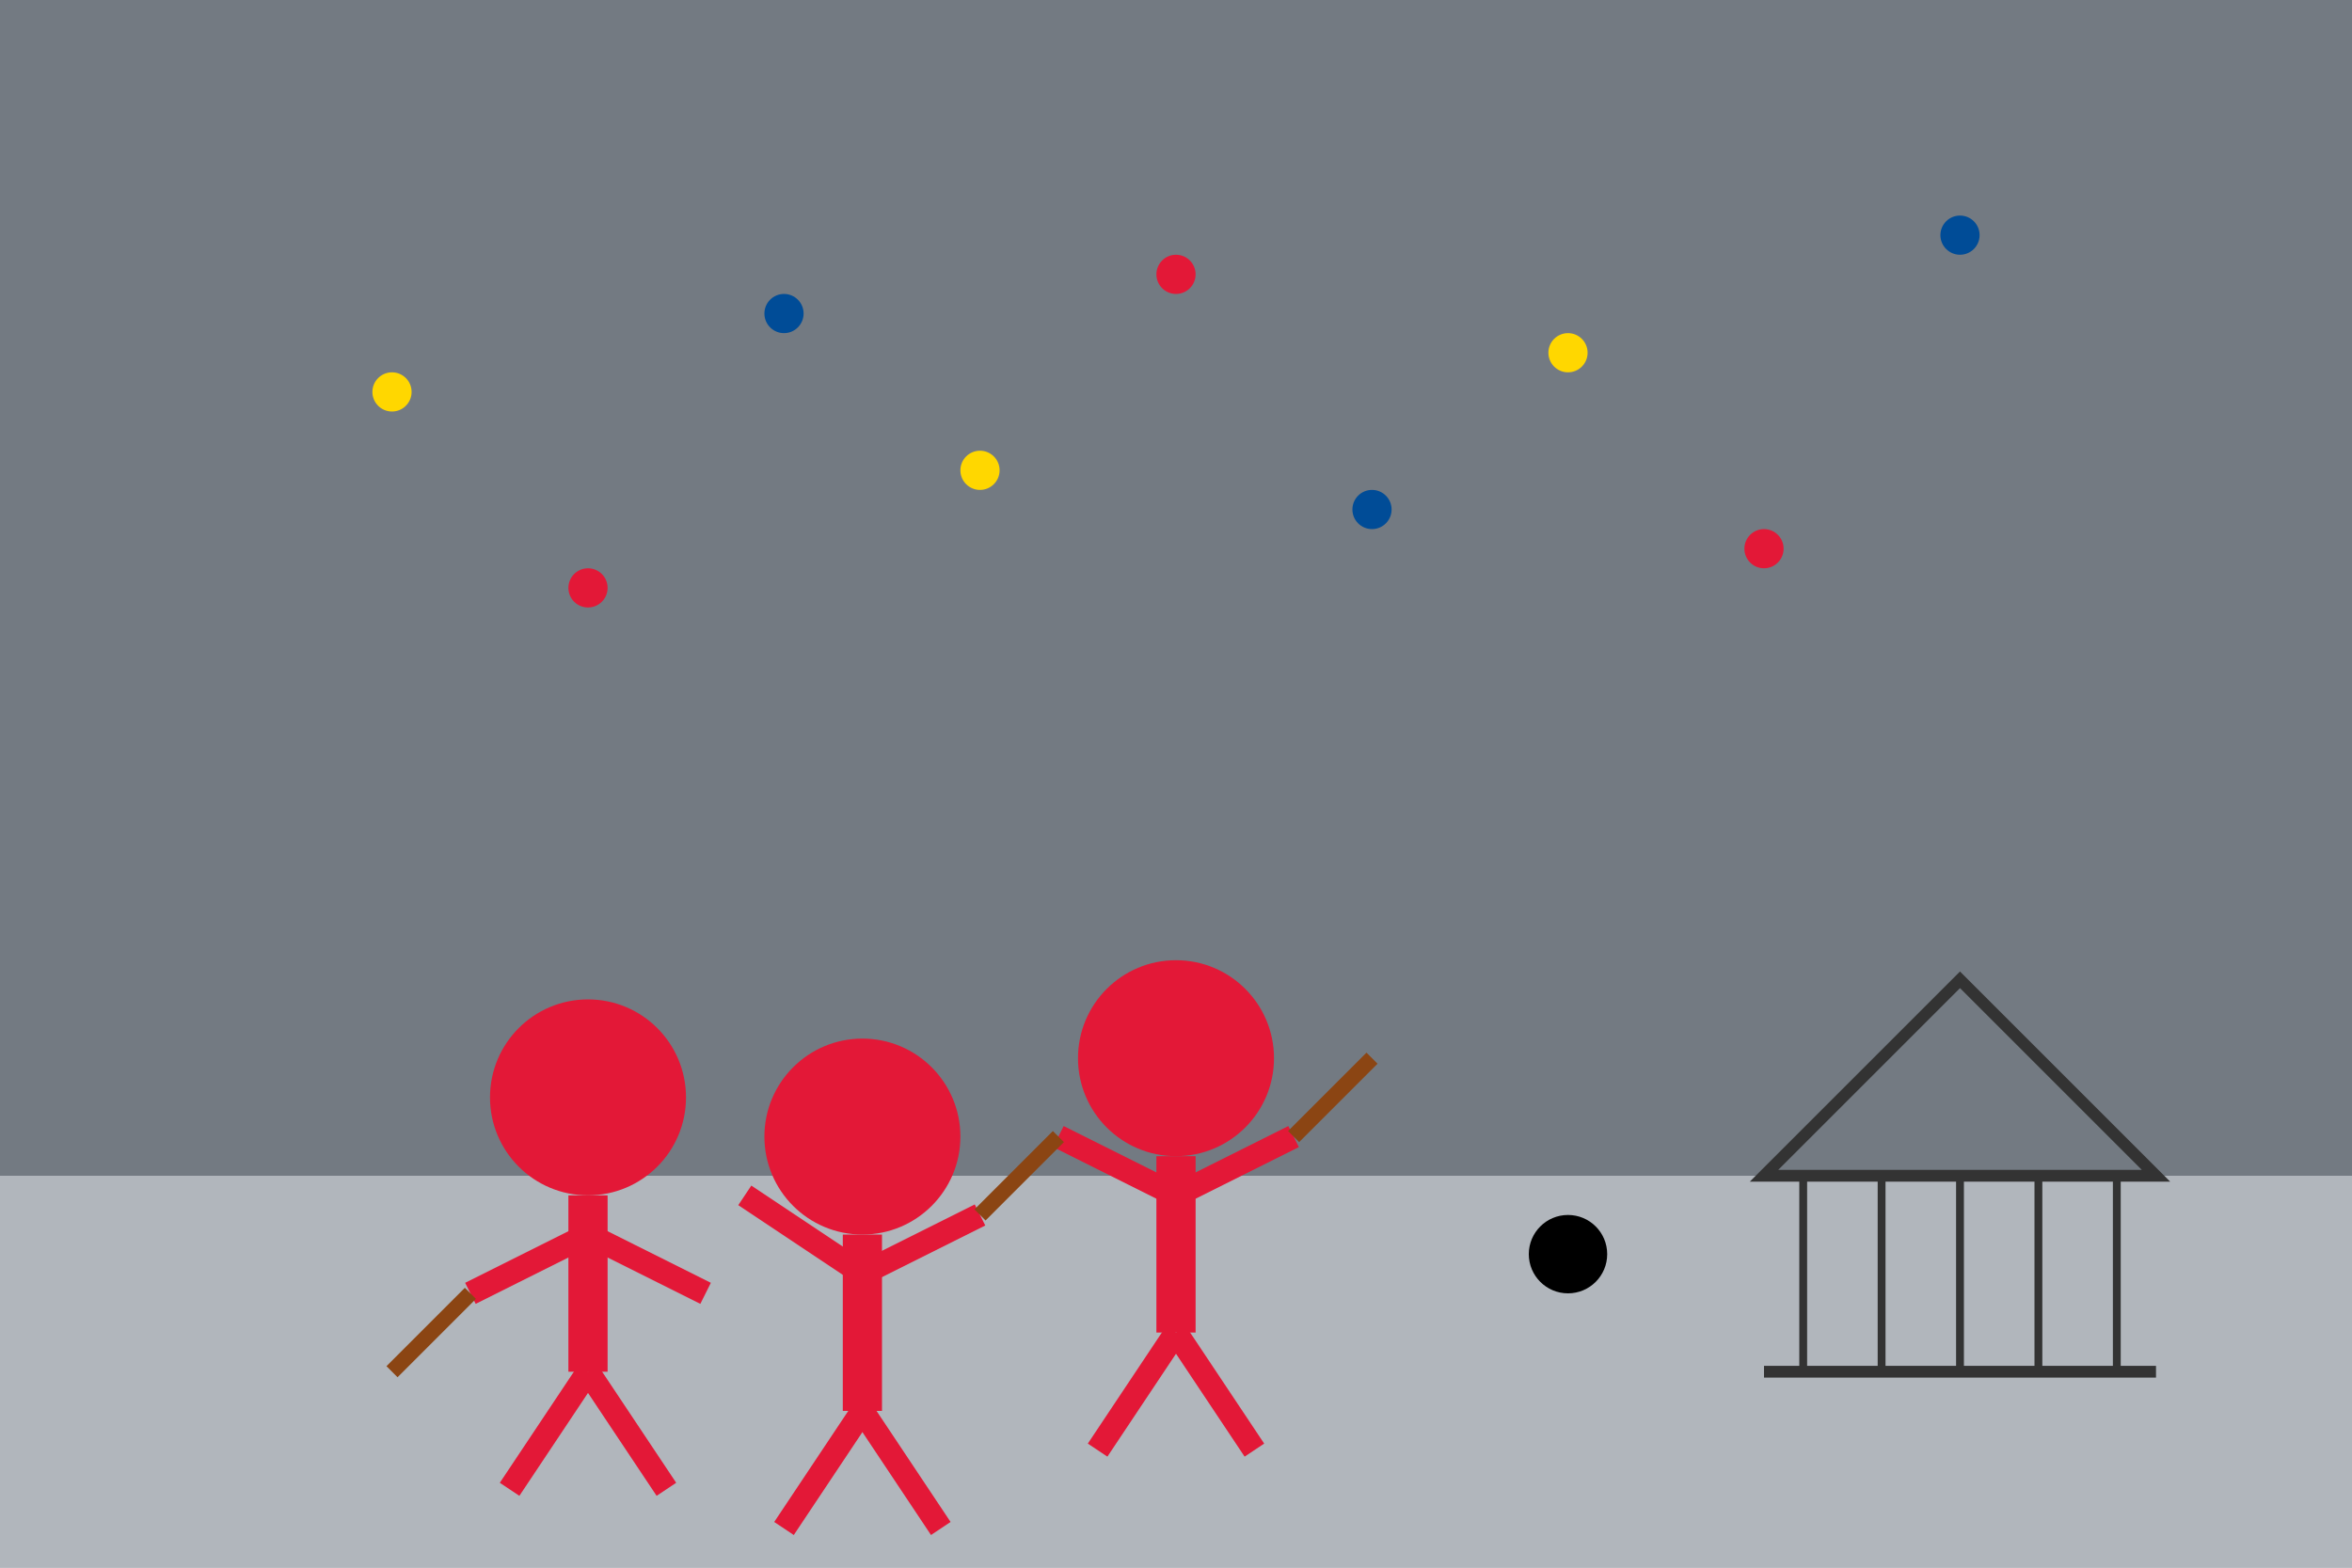
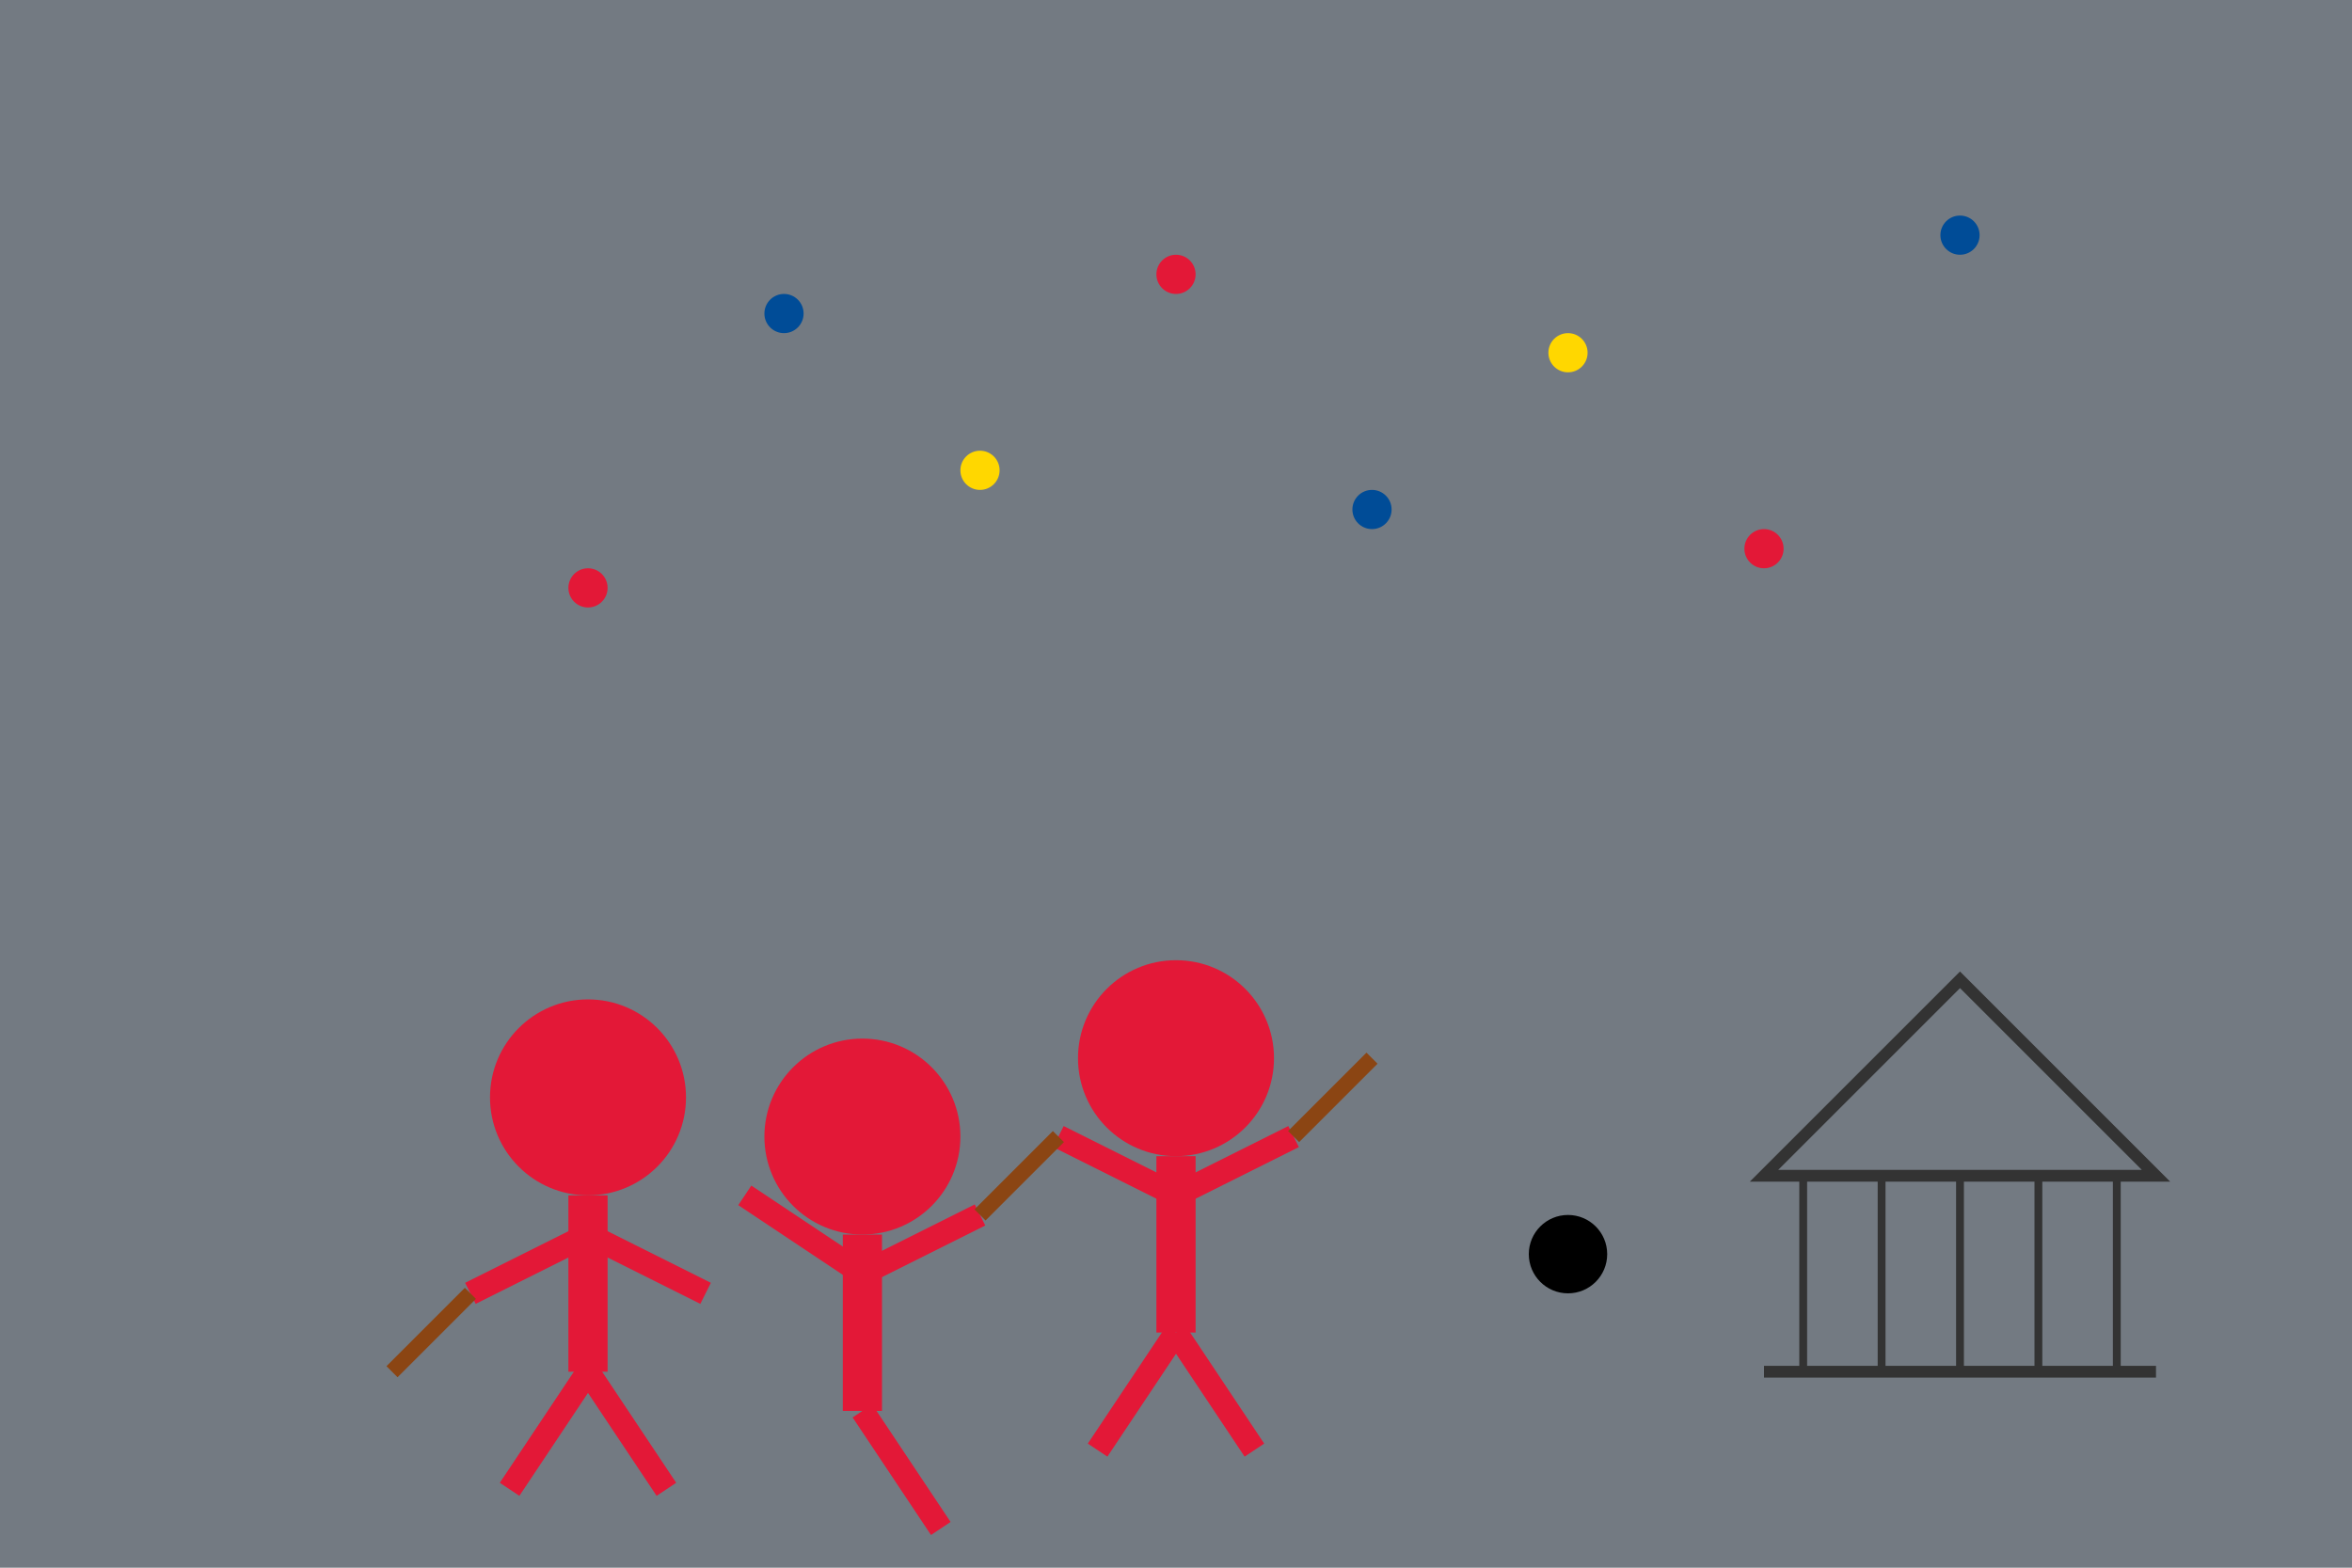
<svg xmlns="http://www.w3.org/2000/svg" width="600" height="400" viewBox="0 0 600 400">
  <rect x="0" y="0" width="600" height="400" fill="#808080" stroke="none" />
  <rect width="600" height="400" fill="#004c97" opacity="0.1" />
-   <rect y="300" width="600" height="100" fill="#f0f3f6" opacity="0.5" />
  <path d="M500,250 L550,300 L450,300 Z" fill="none" stroke="#333333" stroke-width="3" />
  <path d="M460,300 L460,350 M480,300 L480,350 M500,300 L500,350 M520,300 L520,350 M540,300 L540,350" stroke="#333333" stroke-width="2" />
  <path d="M450,350 L550,350" stroke="#333333" stroke-width="3" />
  <circle cx="150" cy="280" r="25" fill="#e31837" />
  <path d="M150,305 L150,350" stroke="#e31837" stroke-width="10" />
  <path d="M150,315 L120,330" stroke="#e31837" stroke-width="6" />
  <path d="M150,315 L180,330" stroke="#e31837" stroke-width="6" />
  <path d="M150,350 L130,380" stroke="#e31837" stroke-width="6" />
  <path d="M150,350 L170,380" stroke="#e31837" stroke-width="6" />
  <circle cx="220" cy="290" r="25" fill="#e31837" />
  <path d="M220,315 L220,360" stroke="#e31837" stroke-width="10" />
  <path d="M220,325 L250,310" stroke="#e31837" stroke-width="6" />
  <path d="M220,325 L190,305" stroke="#e31837" stroke-width="6" />
-   <path d="M220,360 L200,390" stroke="#e31837" stroke-width="6" />
  <path d="M220,360 L240,390" stroke="#e31837" stroke-width="6" />
  <circle cx="300" cy="270" r="25" fill="#e31837" />
  <path d="M300,295 L300,340" stroke="#e31837" stroke-width="10" />
  <path d="M300,305 L270,290" stroke="#e31837" stroke-width="6" />
  <path d="M300,305 L330,290" stroke="#e31837" stroke-width="6" />
  <path d="M300,340 L280,370" stroke="#e31837" stroke-width="6" />
  <path d="M300,340 L320,370" stroke="#e31837" stroke-width="6" />
  <path d="M120,330 L100,350" stroke="#8B4513" stroke-width="4" />
  <path d="M250,310 L270,290" stroke="#8B4513" stroke-width="4" />
  <path d="M330,290 L350,270" stroke="#8B4513" stroke-width="4" />
-   <circle cx="100" cy="100" r="5" fill="#FFD700" />
  <circle cx="150" cy="150" r="5" fill="#e31837" />
  <circle cx="200" cy="80" r="5" fill="#004c97" />
  <circle cx="250" cy="120" r="5" fill="#FFD700" />
  <circle cx="300" cy="70" r="5" fill="#e31837" />
  <circle cx="350" cy="130" r="5" fill="#004c97" />
  <circle cx="400" cy="90" r="5" fill="#FFD700" />
  <circle cx="450" cy="140" r="5" fill="#e31837" />
  <circle cx="500" cy="60" r="5" fill="#004c97" />
  <circle cx="400" cy="320" r="10" fill="#000000" />
</svg>